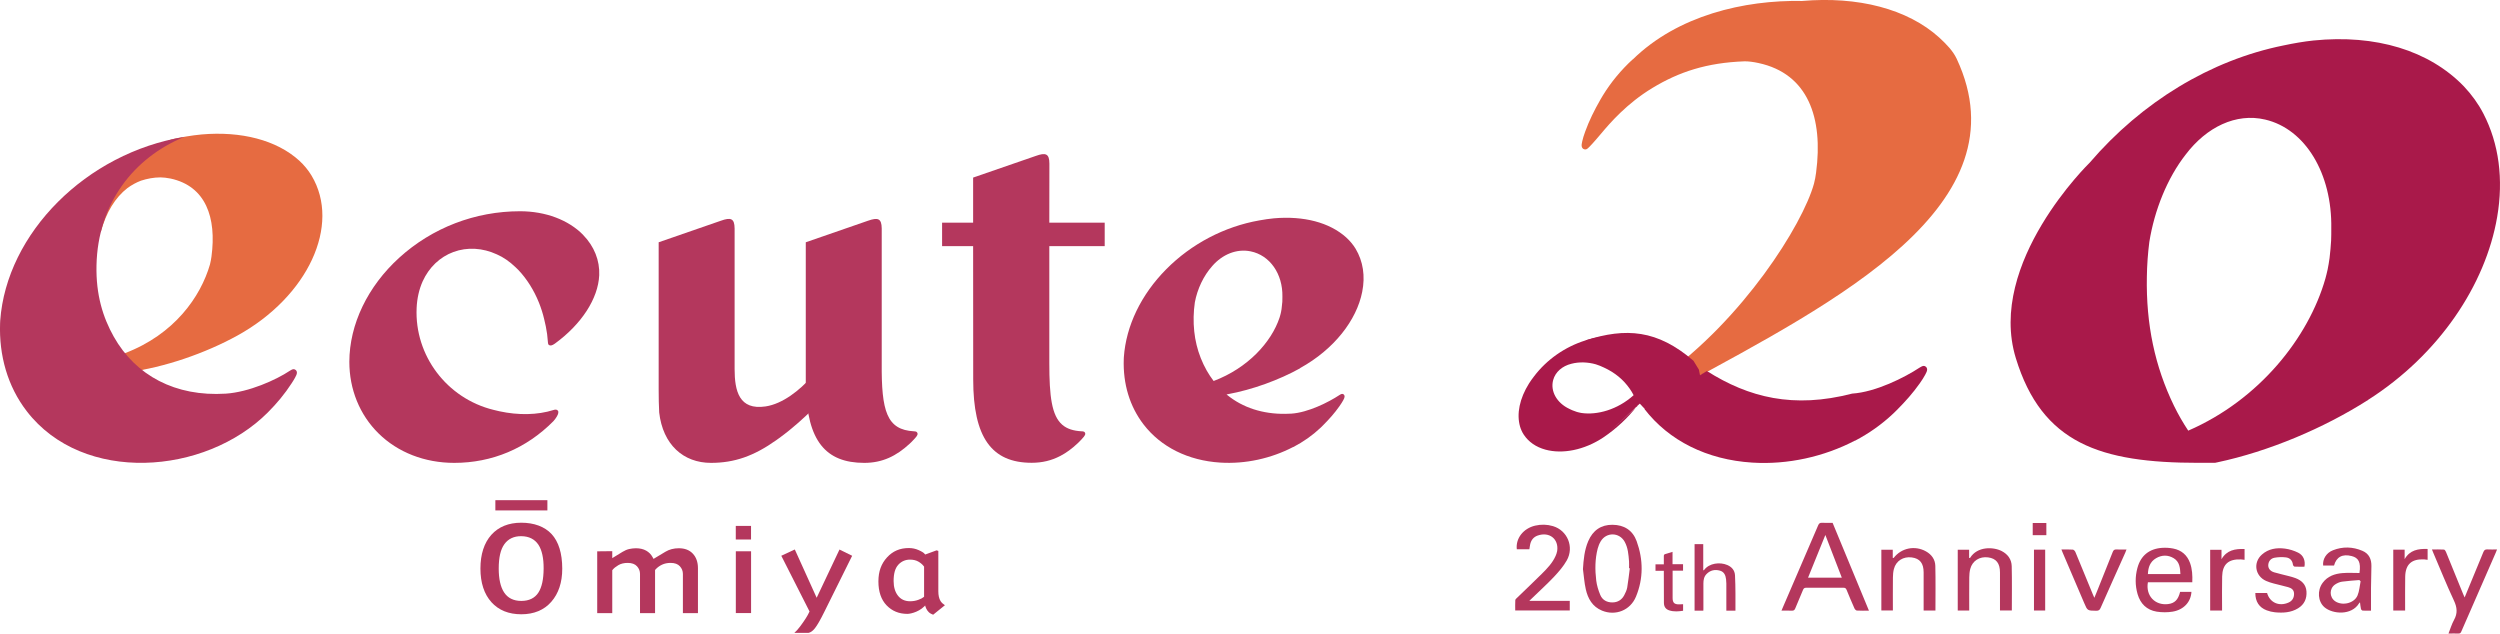
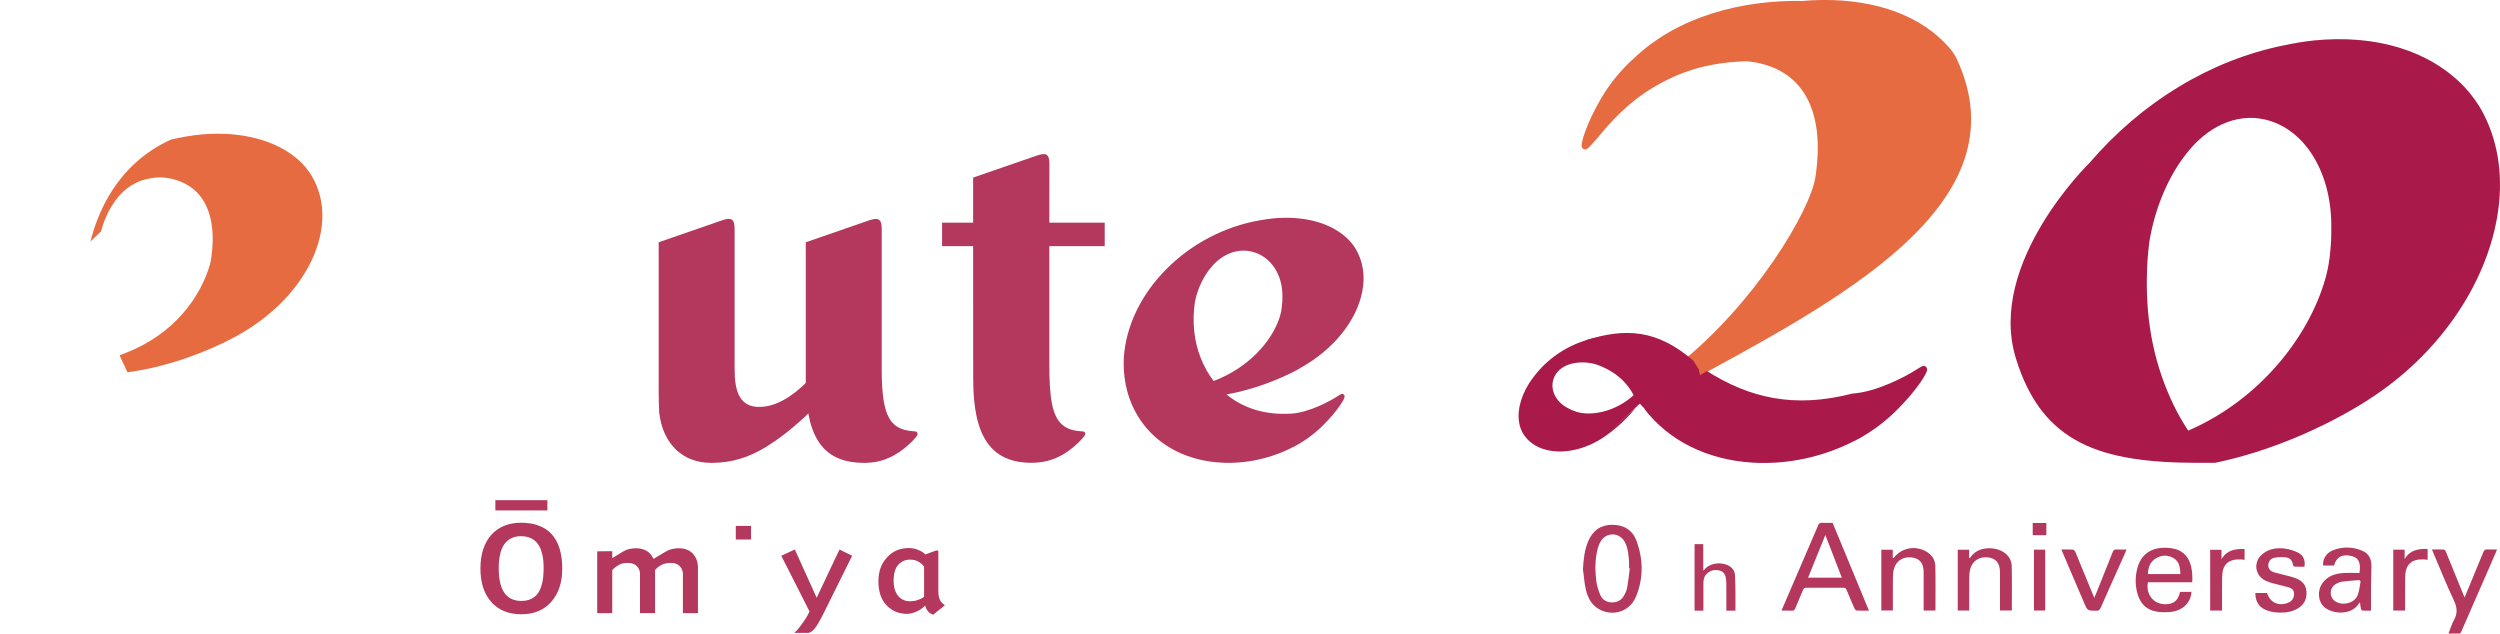
<svg xmlns="http://www.w3.org/2000/svg" id="_レイヤー_2" data-name="レイヤー 2" viewBox="0 0 617.88 156.6">
  <defs>
    <style>
      .cls-1 {
        fill: #a9194a;
      }

      .cls-2 {
        fill: #b4375d;
      }

      .cls-3 {
        fill: #e66b41;
      }
    </style>
  </defs>
  <g id="_デザイン" data-name="デザイン">
    <g>
      <g>
        <path class="cls-3" d="M31.51,92.01c9.11-1.19,19.24-4.7,27.19-9.09,17.42-9.62,25.62-27.31,18.3-39.52-.82-1.36-1.86-2.62-3.05-3.71-5.61-5.09-14.36-7.31-24.13-6.46-2.56.25-5.02.67-7.57,1.26-13.67,6.27-18.18,18.5-19.91,25.21l2.61-2.49c1.29-4.7,3.52-8.39,6.56-10.74,1.02-.74,2.13-1.36,3.34-1.82,1.52-.49,3.15-.81,4.82-.81.65,0,1.62.11,2.49.29,8.71,1.88,11.39,9.65,10.11,19.26-.09.66-.21,1.31-.37,1.95-2.3,7.98-8.8,17.31-21.06,21.96-.5.18-.9.38-1.28.56l1.95,4.16Z" />
-         <path class="cls-2" d="M72.58,91.24c-.31,0-.69.23-.94.39-3.43,2.29-10.15,5.29-15.83,5.66-12.46.79-22.27-4.47-27.68-14.06-2.69-4.77-4.44-10.39-4.28-17.63.31-15.26,9.19-26.64,21.71-31.77C21.34,37.79,1.6,57.62.05,79.27c0,0-.03.57-.03.65-.28,7.9,1.83,15.54,6.6,21.72,13.9,18.05,44.05,15.84,59.58.29,2.25-2.26,4.17-4.56,5.9-7.23h0c.33-.49.59-.95.82-1.35.29-.49.44-.9.46-1.18.04-.56-.41-.93-.8-.93" />
-         <path class="cls-2" d="M144.14,58.07c-3.63-3.72-9.32-5.86-15.61-5.86-11.1,0-21.7,4.08-29.84,11.47-7.83,7.11-12.33,16.5-12.35,25.74,0,6.81,2.55,13.09,7.2,17.68,4.77,4.71,11.43,7.3,18.73,7.3,9.36,0,17.83-3.57,24.5-10.3.63-.69,1.13-1.54,1.2-1.98.04-.25.06-.44-.1-.63-.23-.3-.62-.31-1.05-.16-4.01,1.27-8.71,1.33-13.38.32l-1.51-.36c-11.51-2.85-19.48-13.42-18.96-25.15.1-2.39.61-4.62,1.49-6.6,1.56-3.45,4.27-6.03,7.61-7.26,3.4-1.25,7.21-1.04,10.75.6,1.6.7,3.13,1.76,4.59,3.16l.7.68c2.09,2.2,3.86,5,5.1,8.1.53,1.33.95,2.65,1.27,4,.16.6.3,1.22.42,1.85.26,1.28.43,2.53.5,3.71.02.13.02.28.04.41.02.19.08.34.17.43.14.12.34.2.59.15.03,0,.05,0,.07,0,.24-.04.54-.21.88-.45,6.6-4.81,10.69-11.13,10.95-16.9.16-3.61-1.24-7.14-3.95-9.92" />
        <path class="cls-2" d="M226.52,106.73c-.16-.1-.41-.13-.62-.13-6.76-.37-8.07-4.96-7.98-16.91v-33.22c-.03-2.51-.94-2.77-3.38-1.92l-15.39,5.33v34s0,0,0,0v1.87h.03c.32,13.21,4.89,18.65,14.43,18.65,4.46,0,7.92-1.68,11.22-4.74.13-.12.25-.24.37-.35.46-.46.88-.91,1.25-1.35h0c.12-.16.2-.29.26-.42.17-.31.03-.65-.18-.79" />
        <path class="cls-2" d="M240.51,55.03h-7.67v5.81h7.67l.02,32.94c0,14.32,4.54,20.6,14.45,20.6,2.63,0,4.91-.57,7.01-1.66.05-.01.08-.03.12-.06,1.45-.76,2.82-1.77,4.15-3.02.14-.12.24-.24.37-.35.47-.46.89-.91,1.25-1.35h0c.12-.16.21-.29.27-.42.17-.31.04-.65-.18-.79-.09-.06-.22-.09-.35-.11h.01s-.1-.02-.15-.02c-.04,0-.09,0-.12,0-2.08-.11-3.65-.61-4.82-1.62-2.61-2.26-3.2-7-3.2-15.29v-28.85h13.69v-5.81h-13.69l.02-14.57c0-2.51-.93-2.8-3.37-1.92l-15.48,5.35v11.15Z" />
        <path class="cls-2" d="M321.31,90.98c8.44-4.65,13.99-11.87,15.36-18.84.78-3.89.23-7.55-1.63-10.66-.6-.99-1.38-1.93-2.33-2.8-4.12-3.7-10.47-5.37-17.88-4.72-1.15.11-2.31.28-3.57.51-8.64,1.52-16.82,5.8-23.03,12.08-6.21,6.26-9.93,13.99-10.47,21.73,0,0-.02.46-.02.47-.22,6.13,1.48,11.72,4.9,16.16,4.29,5.58,11.02,8.92,18.93,9.42,6.25.4,12.62-1.03,18.05-3.86v.03c2.5-1.3,4.76-2.89,6.75-4.77.03-.03.51-.5.62-.61,1.51-1.51,2.85-3.01,4.06-4.73.41-.55.69-1.07.94-1.48.21-.37.32-.68.33-.88.03-.41-.3-.69-.59-.68-.23,0-.54.19-.72.31-2.62,1.73-7.7,4.3-11.85,4.57-.15,0-1.16.05-1.5.05-5.57.07-10.52-1.53-14.37-4.67l-.15-.12c.13-.02.24-.04.26-.05,6.15-1.13,12.68-3.51,17.94-6.43M299.95,94.16c-.62-.81-1.19-1.67-1.7-2.56-2.27-4.04-3.33-8.39-3.24-13.29.02-1.21.13-2.41.3-3.59.61-3.28,2.15-6.58,4.33-9,2.47-2.83,5.97-4.3,9.44-3.6,4.8.97,7.97,5.59,7.87,11.19,0,.41,0,.83-.02,1.27-.04.58-.11,1.18-.19,1.8,0,0-.17,1.1-.37,1.69-.04.15-.08.29-.13.44-2,6.04-7.81,12.46-16.3,15.66" />
        <path class="cls-2" d="M200.55,93.17c-2.83,3.21-7.09,6.65-11.34,7.28-6.52.97-7.65-3.8-7.65-9.24v-34.74c-.02-2.51-.95-2.79-3.38-1.92l-15.39,5.33v36.36c0,2.11.04,4.01.13,5.7.91,7.95,5.96,12.46,12.81,12.46,5.72,0,10.56-1.64,16.21-5.67.18-.13.5-.35.49-.35,3.69-2.65,6.7-5.53,8.11-6.91v-8.28Z" />
      </g>
      <g>
        <path class="cls-2" d="M222,139.6c-.77.84-1.14,2.15-1.14,4.01,0,1.46.35,2.67,1.04,3.57.72.95,1.74,1.42,3.03,1.42.71,0,1.37-.11,2-.34.64-.23,1.05-.44,1.29-.65l.17-.14v-7.43l-.1-.13c-.34-.44-.79-.81-1.33-1.12-.56-.32-1.25-.48-2.05-.48-1.16,0-2.13.43-2.9,1.27M229.02,149.19c-1.36,1.94-3.9,2.53-4.75,2.53-2.09,0-3.77-.69-5.14-2.1-1.35-1.4-2.03-3.39-2.03-5.91s.72-4.4,2.13-5.95c1.42-1.55,3.18-2.31,5.39-2.31.86,0,1.66.17,2.4.5.92.41,1.29.69,1.43.86l.22.24s2.52-.93,2.8-1.03c.12.04.24.08.44.14v9.99c0,.98.18,1.79.54,2.39.26.42.64.75,1.09,1.04-.71.57-2.54,2.05-2.91,2.35-.4-.16-.78-.34-1.08-.63-.56-.53-.85-1.3-.97-1.98" />
        <path class="cls-2" d="M124.66,134.49c-.94,1.3-1.4,3.28-1.4,6.04,0,2.54.44,4.52,1.31,5.86.91,1.41,2.35,2.13,4.27,2.13s3.35-.7,4.23-2.07c.85-1.32,1.27-3.26,1.29-5.91.02-2.6-.42-4.58-1.29-5.91-.92-1.38-2.34-2.09-4.23-2.11-1.81-.02-3.22.64-4.19,1.98M121.47,148.84c-1.81-1.99-2.73-4.8-2.73-8.32s.91-6.34,2.7-8.34c1.78-1.98,4.27-2.99,7.4-2.99s5.77.95,7.49,2.81c1.73,1.88,2.62,4.74,2.63,8.51v.06c0,3.37-.91,6.12-2.71,8.17-1.78,2.04-4.28,3.08-7.41,3.08s-5.58-1-7.38-2.98" />
        <path class="cls-2" d="M161.94,137.88l2.53-1.52c.47-.28.98-.5,1.53-.64.56-.15,1.16-.22,1.76-.22,1.49,0,2.63.44,3.47,1.33.84.89,1.27,2.1,1.27,3.59v11.11h-3.72v-9.69c0-.7-.25-1.34-.74-1.88-.5-.56-1.28-.84-2.3-.84-.79,0-1.51.15-2.14.45-.62.3-1.16.69-1.58,1.17l-.12.13v10.66h-3.72v-9.69c0-.71-.25-1.34-.74-1.88-.5-.56-1.28-.84-2.3-.84-.92,0-1.71.19-2.35.58-.62.37-1.07.74-1.37,1.11l-.1.13v10.6h-3.72v-15.28l3.72-.04v1.72l2.55-1.56c.56-.34,1.1-.57,1.63-.69.55-.12,1.11-.19,1.67-.19.99,0,1.84.2,2.53.59.69.39,1.21.92,1.58,1.6l.24.44.43-.26Z" />
        <rect class="cls-2" x="181.85" y="129.98" width="3.77" height="3.36" />
-         <rect class="cls-2" x="181.86" y="136.25" width="3.77" height="15.27" />
        <path class="cls-2" d="M196.44,135.81c.37.81,5.4,11.93,5.4,11.93,0,0,5.25-11.11,5.64-11.92.61.3,2.54,1.26,3.13,1.54-.39.79-6.95,14.01-6.95,14.01-.93,1.88-1.69,3.19-2.25,3.9-.5.64-1.03,1.02-1.56,1.14h-3.52c.47-.42.97-.96,1.49-1.67,1.07-1.45,1.78-2.56,2.16-3.41l.1-.2s-6.57-12.97-6.98-13.77c.63-.29,2.72-1.27,3.35-1.56" />
        <rect class="cls-2" x="122.43" y="123.62" width="12.86" height="2.53" />
      </g>
    </g>
    <g>
      <path class="cls-2" d="M461.91,150.93c-1.07,0-2.03.03-2.98-.03-.21-.01-.5-.31-.6-.54-.67-1.51-1.32-3.04-1.94-4.57-.16-.39-.35-.53-.79-.53-3.06.02-6.13.02-9.19,0-.44,0-.63.15-.79.53-.62,1.53-1.3,3.05-1.92,4.58-.17.42-.39.58-.86.56-.8-.04-1.61-.01-2.54-.01.12-.28.2-.5.3-.72,2.92-6.79,5.85-13.57,8.76-20.36.2-.47.44-.66.97-.63.85.05,1.71.01,2.6.01,2.99,7.21,5.97,14.41,8.98,21.7ZM451.14,132.22c-1.48,3.64-2.87,7.09-4.28,10.56h8.35c-1.36-3.52-2.68-6.96-4.07-10.56Z" />
      <path class="cls-2" d="M391.23,140.66c.15-2.37.36-4.7,1.3-6.9,1.16-2.71,3.19-4.08,5.99-4.06,2.93.02,5.01,1.39,5.98,4.05,1.65,4.56,1.7,9.21-.17,13.72-1.4,3.39-5.07,4.81-8.38,3.45-2.39-.98-3.5-2.98-4.02-5.29-.37-1.63-.47-3.31-.7-4.97ZM402.79,140.45c-.06,0-.12-.01-.17-.02,0-.56.04-1.12,0-1.68-.13-1.67-.25-3.36-1.09-4.87-1.31-2.35-4.51-2.41-5.9-.11-.34.56-.59,1.19-.76,1.82-.67,2.6-.68,5.24-.36,7.88.15,1.21.52,2.43,1,3.57.51,1.23,1.6,1.85,2.97,1.85,1.34,0,2.34-.63,2.95-1.78.32-.6.62-1.25.74-1.91.27-1.57.43-3.16.64-4.75Z" />
      <path class="cls-2" d="M418.81,134.48h2.15v6.49c.11-.04.17-.05.2-.08,1.27-1.73,3.92-2.03,5.76-1.24,1.13.49,1.82,1.33,1.89,2.53.09,1.49.09,2.98.11,4.47.02,1.41,0,2.82,0,4.28h-2.25c0-.64,0-1.27,0-1.91,0-1.61,0-3.22,0-4.82,0-.35-.03-.7-.07-1.04-.12-.98-.47-1.84-1.53-2.13-1.23-.34-2.35-.1-3.27.82-.66.66-.8,1.49-.8,2.36,0,2.11,0,4.22,0,6.33,0,.11,0,.23-.02.39h-2.16v-16.44Z" />
-       <path class="cls-2" d="M377.96,135.75h-3.08c-.31-2.69,1.61-5.15,4.54-5.84,1.47-.34,2.94-.31,4.39.12,3.58,1.06,5.3,5.15,3.42,8.48-.82,1.45-1.95,2.76-3.1,3.99-1.74,1.85-3.64,3.56-5.46,5.33-.18.18-.37.35-.7.67h10v2.37h-13.48c0-.84-.03-1.69.02-2.55.01-.21.27-.42.45-.59,2.03-1.97,4.09-3.91,6.1-5.91,1.33-1.32,2.64-2.68,3.41-4.42.17-.39.32-.81.39-1.23.43-2.95-1.92-4.81-4.79-3.82-1.05.36-1.64,1.12-1.88,2.16-.09.39-.13.8-.2,1.23Z" />
      <path class="cls-2" d="M541.62,146.26c-.13,2.5-1.89,4.45-4.66,4.91-1.28.21-2.65.2-3.93,0-2.48-.41-4.04-1.98-4.72-4.33-.62-2.15-.62-4.33-.04-6.48.82-3.04,2.92-4.75,6.12-4.96.9-.06,1.83,0,2.71.17,2.07.4,3.47,1.62,4.18,3.59.54,1.51.61,3.08.55,4.74h-10.97c-.6,3.3,1.74,5.79,4.98,5.4,1.64-.2,2.5-1.07,2.98-3.02h2.82ZM530.85,141.88h8.04c-.07-1.55-.2-3.04-1.66-3.92-1.41-.85-2.93-.83-4.35,0-1.48.87-1.96,2.26-2.02,3.91Z" />
      <path class="cls-2" d="M586.01,150.93c-.61,0-1.34.02-2.06-.02-.16,0-.39-.24-.43-.4-.12-.51-.16-1.05-.24-1.65-.09.1-.17.15-.22.23-1.86,3.09-6.53,2.71-8.54,1.01-1.66-1.41-1.87-4.15-.47-6.05,1.22-1.65,2.98-2.25,4.92-2.41,1.39-.11,2.79-.02,4.18-.02.4-2.7-.27-3.77-1.94-4.19-2.28-.58-3.77.22-4.35,2.35h-2.69c-.17-1.58.77-3.13,2.42-3.78,2.43-.96,4.88-.88,7.27.13,1.66.7,2.26,2.08,2.24,3.77-.02,1.81-.09,3.61-.1,5.42-.02,1.83,0,3.66,0,5.62ZM583.42,143.66c-.1-.1-.2-.2-.3-.3-1.43.12-2.87.2-4.28.4-.59.08-1.2.36-1.7.69-1.49,1-1.46,3.15,0,4.15,1.77,1.2,4.71.52,5.53-1.43.46-1.09.52-2.33.76-3.51Z" />
      <path class="cls-2" d="M569.56,140.06c-.81,0-1.64.03-2.46-.02-.15,0-.38-.31-.4-.49-.13-1.03-.75-1.67-1.73-1.79-.93-.11-1.92-.08-2.84.09-.99.19-1.52.99-1.53,1.88,0,.79.5,1.44,1.49,1.73,1.19.35,2.41.61,3.61.93.55.14,1.1.29,1.63.49,1.54.58,2.6,1.59,2.72,3.29.12,1.76-.51,3.21-2.07,4.17-1.76,1.08-3.73,1.18-5.72.99-.69-.07-1.39-.24-2.03-.48-1.88-.71-2.82-2.16-2.82-4.28h2.91c.68,2.38,2.99,3.4,5.33,2.34.91-.41,1.36-1.19,1.33-2.22-.03-.94-.67-1.35-1.45-1.57-1.17-.33-2.36-.58-3.54-.9-.65-.17-1.3-.37-1.91-.64-2.74-1.21-3.28-4.55-1.03-6.53,1.62-1.43,3.63-1.73,5.69-1.46,1.11.15,2.23.5,3.23.99,1.34.66,1.85,1.99,1.58,3.49Z" />
      <path class="cls-2" d="M609.14,147.66c1.59-3.84,3.12-7.51,4.62-11.19.2-.5.45-.72,1.01-.68.75.05,1.5.01,2.38.01-.13.31-.22.56-.32.8-2.84,6.49-5.68,12.98-8.51,19.48-.15.35-.31.52-.72.5-.78-.03-1.56,0-2.45,0,.47-1.17.8-2.33,1.37-3.36.92-1.64.77-3.09-.02-4.78-1.82-3.88-3.41-7.86-5.1-11.8-.1-.23-.19-.46-.34-.84,1.05,0,2.02-.03,2.98.03.18.01.4.35.49.58,1.42,3.47,2.83,6.94,4.24,10.41.09.23.2.46.37.84Z" />
      <path class="cls-2" d="M478.35,150.89h-2.92c0-.82,0-1.61,0-2.39,0-2.34,0-4.68,0-7.02,0-2.27-.93-3.45-2.93-3.71-2.11-.28-3.9.85-4.42,2.86-.18.68-.23,1.41-.24,2.11-.03,2.7-.01,5.39-.01,8.14h-2.85v-15.01h2.82v2.02c.14,0,.21.03.23,0,1.88-2.46,5.23-3.15,7.97-1.62,1.42.79,2.28,2.03,2.32,3.58.09,3.66.03,7.32.03,11.03Z" />
      <path class="cls-2" d="M486.71,150.9h-2.85v-15.03h2.81v2.02c.14,0,.21.03.23.01,1.78-2.91,5.76-2.77,7.83-1.7,1.53.79,2.43,2.08,2.47,3.73.09,3.63.03,7.27.03,10.95h-2.93c0-.74,0-1.44,0-2.15,0-2.42,0-4.83,0-7.25,0-2.27-.93-3.45-2.93-3.72-2.11-.28-3.9.85-4.42,2.86-.18.68-.23,1.41-.24,2.11-.03,2.7-.01,5.39-.01,8.16Z" />
      <path class="cls-2" d="M509.49,135.81c1.02,0,1.92-.04,2.82.03.23.02.53.35.63.6,1.44,3.46,2.85,6.93,4.28,10.39.11.27.24.54.4.92.24-.59.45-1.08.65-1.57,1.3-3.24,2.61-6.48,3.88-9.72.18-.46.38-.69.93-.66.8.06,1.6.01,2.49.01-.12.31-.2.54-.3.77-2.04,4.56-4.1,9.12-6.11,13.69-.23.53-.51.69-1.09.68-2.15-.03-2.15,0-2.96-1.92-1.77-4.15-3.55-8.3-5.32-12.45-.1-.23-.18-.46-.31-.78Z" />
-       <path class="cls-2" d="M415.98,149.33v1.62c-1.13.17-2.26.27-3.38-.08-.9-.28-1.35-.88-1.36-1.89-.03-2.38-.02-4.76-.02-7.14,0-.23,0-.46,0-.76h-2.06v-1.61h2.06c0-.71.02-1.37,0-2.02-.01-.31.1-.45.4-.53.57-.16,1.12-.34,1.75-.53v3.05h2.6v1.61h-2.58c0,.9,0,1.73,0,2.55,0,1.39,0,2.79,0,4.18,0,1.2.43,1.61,1.64,1.59.29,0,.59-.03.95-.04Z" />
      <path class="cls-2" d="M554.76,138.36c-.35-.04-.63-.09-.91-.1-3.08-.12-4.57,1.21-4.64,4.22-.06,2.52-.02,5.04-.02,7.56,0,.27,0,.55,0,.86h-2.94v-15.02h2.8v2.33c1.31-2.26,3.37-2.6,5.7-2.52v2.68Z" />
      <path class="cls-2" d="M599.99,138.36c-.3-.04-.55-.08-.81-.1-3.13-.17-4.67,1.19-4.73,4.28-.05,2.49-.01,4.99-.02,7.48,0,.27,0,.55,0,.87h-2.93v-15.04h2.81v2.34c1.29-2.25,3.35-2.6,5.68-2.51v2.68Z" />
      <path class="cls-2" d="M502.7,135.85h2.77v15.04h-2.77v-15.04Z" />
      <path class="cls-2" d="M502.39,129.26h3.37v3.01h-3.37v-3.01Z" />
    </g>
    <g>
      <path class="cls-1" d="M540.83,106.44c-1.29-1.94-2.48-4.01-3.52-6.14-4.72-9.7-6.93-20.12-6.71-31.88.04-2.91.25-5.79.61-8.62,1.26-7.87,4.44-15.8,9-21.62,5.14-6.77,12.41-10.32,19.62-8.63,9.97,2.32,16.57,13.4,16.35,26.86.01,1,0,2.01-.04,3.05-.08,1.39-.21,2.83-.38,4.3,0,0-.36,2.65-.77,4.07-.09.35-.18.7-.27,1.04-4.14,14.48-16.25,29.9-33.9,37.57M585.25,98.85c17.56-11.18,29.07-28.47,31.93-45.22,1.6-9.33.45-18.11-3.41-25.56-1.24-2.4-2.87-4.66-4.82-6.73-8.57-8.87-21.78-12.89-37.18-11.33-2.39.26-4.81.67-7.44,1.23-17.94,3.63-34.94,13.91-47.86,28.97,0,0-25.47,24.72-18.26,48.29,6.47,21.15,20.94,25.89,45.15,25.89h4.07c.27-.06.49-.1.53-.11,12.79-2.71,26.37-8.45,37.3-15.42" />
      <path class="cls-1" d="M414.23,91.43c-1.5-2.99-4.09-5.38-7.48-6.9,0,0-.27-.11-.27-.11-4.36-1.78-9.55-1.88-14.62-.29-5.08,1.59-9.59,4.75-12.72,8.89-.47.61-.87,1.17-1.24,1.75-2.33,3.73-3.12,7.52-2.21,10.68.22.72.52,1.39.91,1.97,1.19,1.81,3.04,3.08,5.36,3.71,4.17,1.14,9.57.15,14.36-3.05M396.32,108.07c2.99-1.99,6.03-4.79,8.29-7.73,0,0,.04-.06.09-.12l.03.11M403.76,97.67c-4.01,3.62-9.06,4.96-12.88,4.4-.09-.02-.18-.03-.27-.05-.38-.05-1.02-.26-1.02-.26-.36-.12-.7-.25-1.03-.38-.24-.11-.47-.22-.7-.33-3.08-1.44-4.74-4.35-3.99-7.13.55-2.02,2.28-3.46,4.48-4.01,1.91-.51,4.11-.43,6.06.13.69.22,1.37.49,2.03.81,2.7,1.25,4.78,2.97,6.37,5.25.35.5.67,1.03.94,1.57" />
      <path class="cls-3" d="M415.57,95.34c38.16-20.77,84.94-44.62,68.04-80.79-.95-2.03-2.61-3.67-4.29-5.24-7.88-7.15-20.19-10.26-33.92-9.07-14.31-.27-30.76,3.57-41.88,14.48l-.02-.03c-2.89,2.67-5.35,5.64-7.36,8.92-.02.04-.51.86-.62,1.05-1.48,2.59-2.74,5.11-3.74,7.87-.35.89-.55,1.7-.72,2.36-.15.57-.19,1.03-.13,1.31.11.58.67.83,1.06.72.33-.09.67-.47.88-.68,0,0,.8-.77,2.92-3.3,2.12-2.53,6.32-7.4,12.61-11.2,6.6-4,13.46-6.24,22.72-6.58.91-.03,2.28.15,3.5.42,12.26,2.64,16.02,13.57,14.23,27.08-.13.92-.27,1.85-.52,2.74-2.82,10.17-17.56,33.55-37.57,47.76" />
      <path class="cls-1" d="M421.86,91.7c10.37,6.56,21.41,9.33,35.9,5.58,5.85-.38,12.98-3.99,16.67-6.42.26-.15.69-.43,1.03-.43.4,0,.87.38.83.97-.02.29-.18.72-.48,1.23-.34.59-.75,1.32-1.32,2.09-1.7,2.41-3.58,4.52-5.7,6.64-.16.16-.85.82-.88.86-2.81,2.65-5.97,4.89-9.47,6.72v-.04c-7.64,3.98-16.61,5.99-25.39,5.43-11.13-.7-20.59-5.4-26.61-13.24" />
      <path class="cls-1" d="M418.53,89.15c-8.89-7.65-16.65-8.23-26.66-5.03l11.4,7.14,1.59,5.53v2.52l2.81,3,13.32-5.29-1.1-5.65-1.36-2.23Z" />
    </g>
  </g>
</svg>